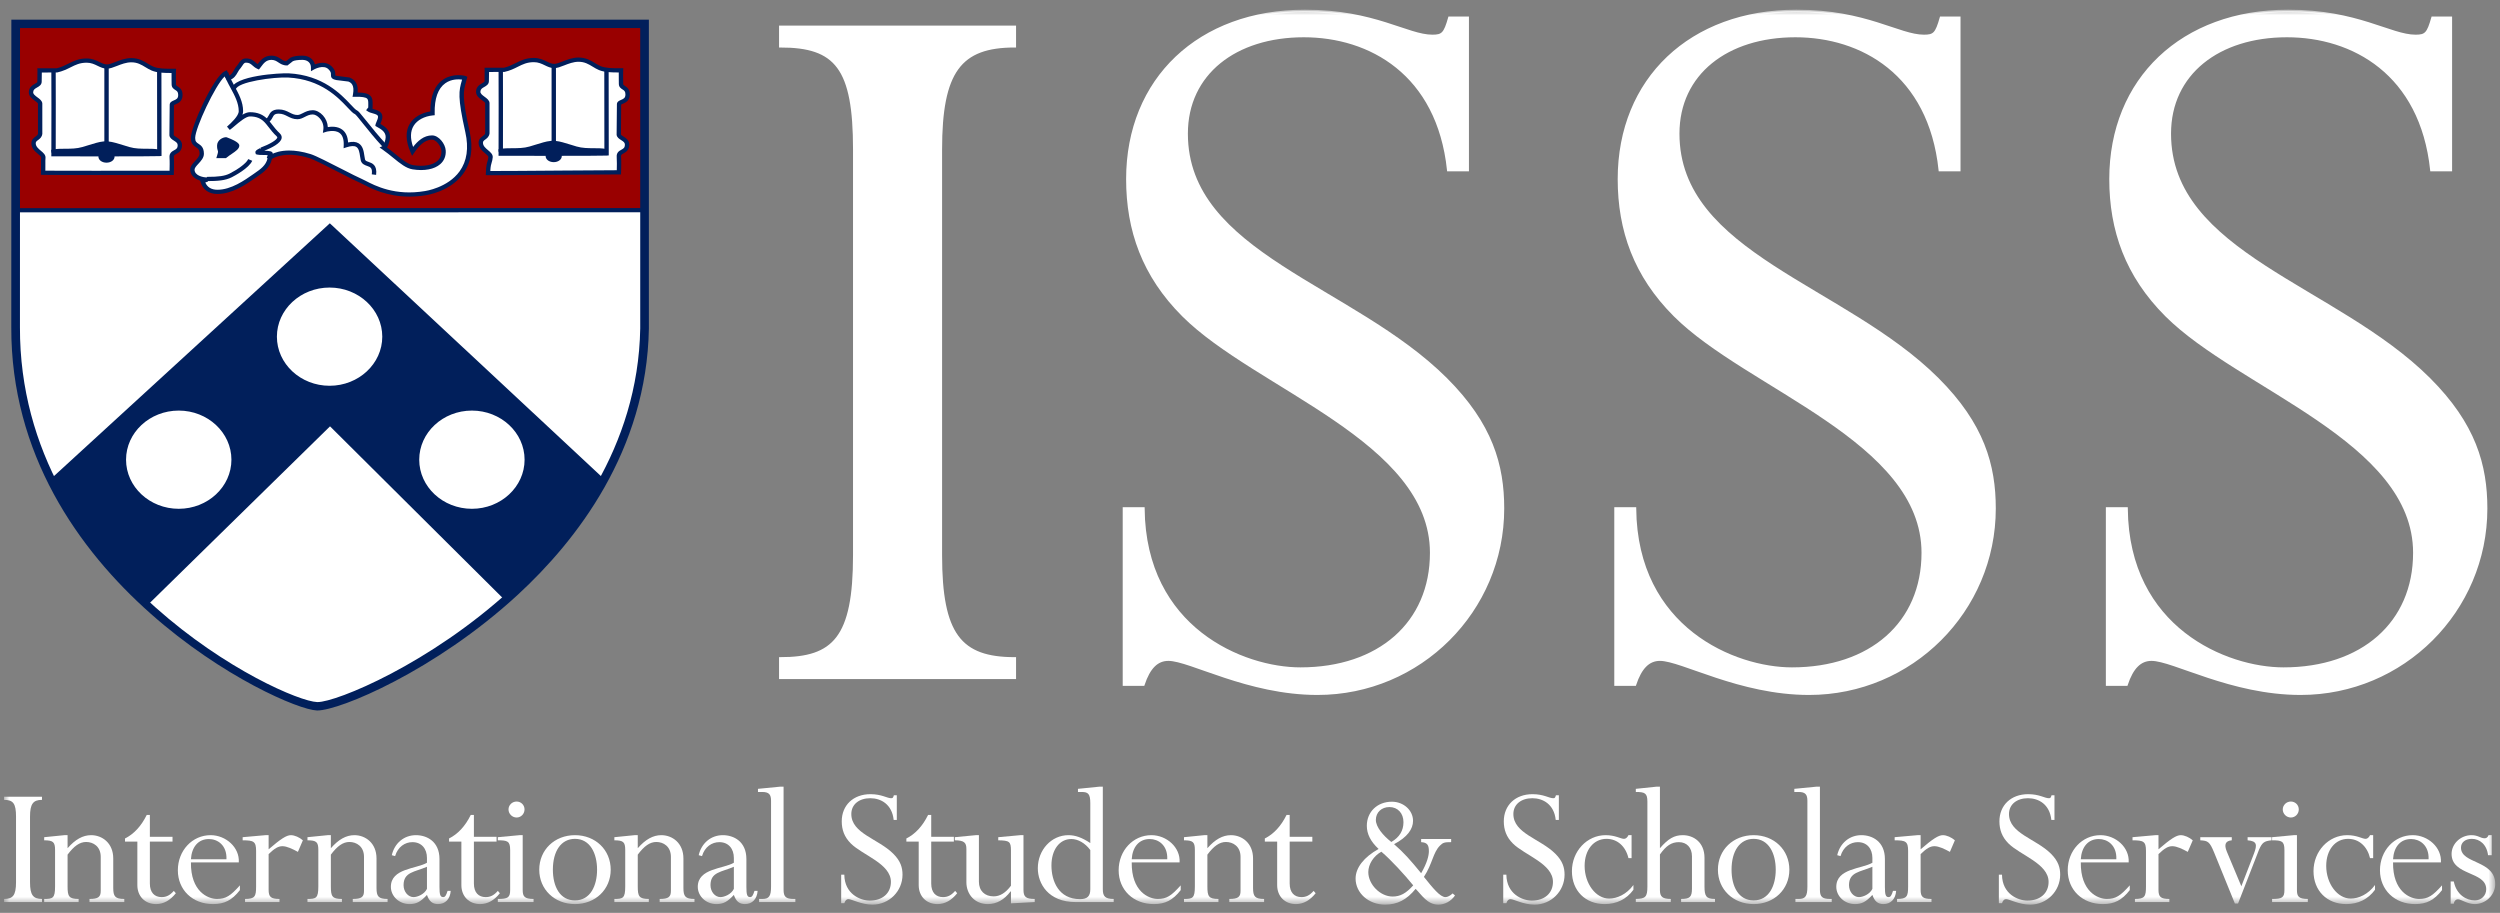
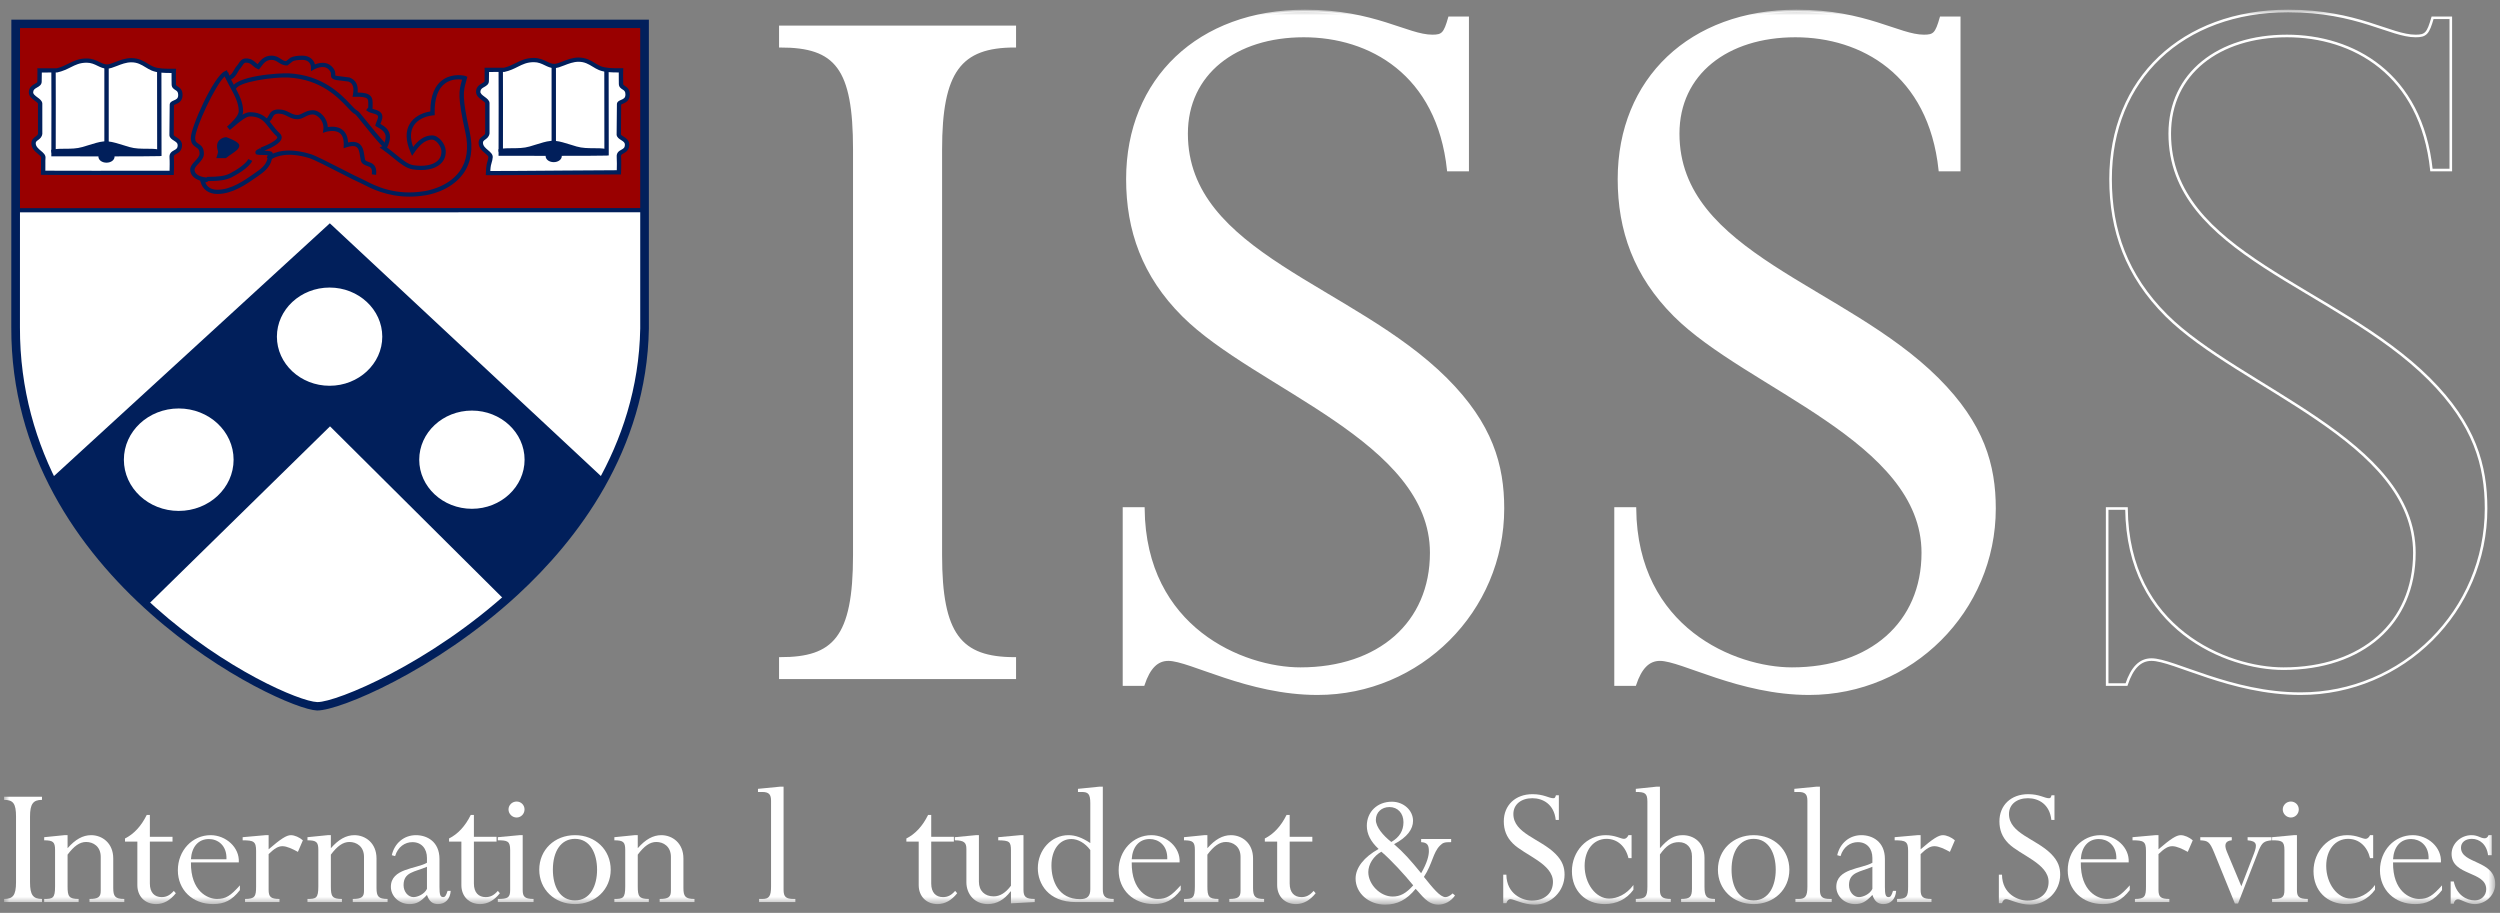
<svg xmlns="http://www.w3.org/2000/svg" xmlns:xlink="http://www.w3.org/1999/xlink" width="241px" height="88px" viewBox="0 0 241 88" version="1.1">
  <rect x="0" y="0" width="241" height="88" fill="#808080" stroke="none" />
  <title>logo/penn-isss/reverse</title>
  <desc>Created with Sketch.</desc>
  <defs>
    <polygon id="path-1" points="0 86.25 240.149 86.25 240.149 0 0 0" />
  </defs>
  <g id="nav/footer/penn-isss" stroke="none" stroke-width="1" fill="none" fill-rule="evenodd" transform="translate(-494, -50)">
    <g id="logo/penn-isss/reverse-alt" transform="translate(494.391, 49.379)">
      <g id="Page-1-Copy" transform="translate(0, 1.579)">
        <path d="M1.14,1.338 L61.765,1.338 L61.765,30.709 C61.354,54.652 33.67,67.236 30.187,67.121 C26.565,67 1.058,54.687 1.134,30.585 C1.135,30.152 1.14,1.338 1.14,1.338" id="Fill-1" fill="#FFFFFF" />
        <path d="M1.135,19.188 C1.222,19.272 1.138,1.343 1.138,1.343 L61.719,1.343 L61.719,19.189 L1.135,19.188 Z" id="Fill-3" fill="#990000" />
        <path d="M1.331,18.984 L61.507,18.984 L61.507,1.547 L1.349,1.547 C1.41,14.514 1.407,18.013 1.331,18.984 Z M61.929,19.393 L1.135,19.392 L1.099,19.181 L0.931,19.146 C0.995,18.692 0.95,6.141 0.927,1.344 L0.927,1.138 L61.929,1.138 L61.929,19.393 Z" id="Fill-5" fill="#990000" />
        <path d="M4.529,45.314 C6.86,50.061 9.74,53.883 13.784,57.134 L31.424,39.85 L48.404,56.728 C51.904,53.626 55.313,49.871 57.757,45.422 L31.403,20.85 L4.65,45.364 L4.529,45.314 Z" id="Fill-7" fill="#011F5B" />
        <path d="M4.84,45.471 C7.196,50.197 10.041,53.825 13.771,56.858 L31.425,39.559 L48.412,56.444 C52.339,52.94 55.393,49.246 57.495,45.461 L31.402,21.133 L4.84,45.471 Z M13.798,57.411 L13.65,57.292 C9.735,54.144 6.776,50.365 4.339,45.402 L4.098,44.912 L4.605,45.124 L31.404,20.569 L31.55,20.704 L58.017,45.381 L57.942,45.517 C55.789,49.439 52.627,53.262 48.545,56.879 L48.395,57.013 L31.423,40.141 L13.798,57.411 Z" id="Fill-9" fill="#011F5B" />
        <polygon id="Fill-11" fill="#011F5B" points="1.135 19.514 1.135 19.105 61.715 19.097 61.715 19.505" />
        <path d="M46.539,5.777 L48.188,5.777 C49.397,5.51 49.837,4.831 51.076,4.831 C51.968,4.831 52.388,5.405 53.043,5.405 C53.596,5.405 54.446,4.793 55.378,4.793 C56.331,4.793 56.802,5.348 57.427,5.605 C57.98,5.835 58.707,5.823 59.475,5.823 C59.455,6.358 59.475,6.676 59.475,7.125 C59.475,7.585 60.11,7.403 60.11,8.15 C60.11,8.934 59.29,8.78 59.29,9.096 L59.259,12.012 C59.301,12.375 60.059,12.423 60.059,12.977 C60.059,13.8 59.215,13.514 59.27,14.163 C59.311,14.641 59.27,15.654 59.27,15.654 C57.641,15.654 47.168,15.747 46.655,15.728 C46.686,14.648 46.86,14.713 46.897,14.192 C46.928,13.772 45.956,13.513 45.956,12.805 C45.956,12.318 46.539,12.346 46.59,11.887 L46.59,8.981 C46.56,8.598 45.679,8.407 45.709,7.862 C45.745,7.21 46.529,7.293 46.529,6.857 C46.529,6.668 46.549,5.959 46.539,5.777" id="Fill-13" fill="#FFFFFF" />
        <path d="M46.874,15.527 C47.759,15.534 51.017,15.506 53.934,15.484 C56.142,15.469 58.209,15.453 59.066,15.451 C59.075,15.136 59.088,14.515 59.06,14.18 C59.023,13.741 59.305,13.586 59.511,13.474 C59.714,13.363 59.848,13.289 59.848,12.977 C59.848,12.786 59.711,12.689 59.488,12.547 C59.296,12.426 59.079,12.289 59.051,12.034 L59.079,9.093 C59.079,8.839 59.312,8.742 59.481,8.67 C59.714,8.572 59.9,8.495 59.9,8.149 C59.9,7.841 59.783,7.766 59.62,7.664 C59.47,7.567 59.265,7.437 59.265,7.125 C59.265,6.976 59.262,6.84 59.26,6.706 C59.256,6.493 59.253,6.283 59.258,6.027 L59.254,6.027 C58.547,6.027 57.883,6.016 57.344,5.793 C57.132,5.705 56.938,5.587 56.75,5.473 C56.348,5.228 55.97,4.997 55.378,4.997 C54.892,4.997 54.415,5.184 53.995,5.347 C53.635,5.488 53.325,5.609 53.043,5.609 C52.691,5.609 52.402,5.469 52.122,5.333 C51.82,5.187 51.506,5.035 51.076,5.035 C50.414,5.035 50.004,5.24 49.529,5.478 C49.175,5.656 48.773,5.857 48.234,5.976 L46.752,5.981 C46.752,6.141 46.747,6.349 46.744,6.529 C46.742,6.671 46.739,6.794 46.739,6.857 C46.739,7.173 46.492,7.312 46.294,7.425 C46.07,7.55 45.933,7.639 45.92,7.873 C45.909,8.054 46.075,8.189 46.328,8.374 C46.55,8.536 46.779,8.704 46.8,8.965 L46.801,11.888 C46.765,12.219 46.552,12.373 46.397,12.487 C46.241,12.6 46.166,12.661 46.166,12.805 C46.166,13.107 46.417,13.318 46.658,13.521 C46.89,13.717 47.129,13.919 47.108,14.206 C47.091,14.431 47.05,14.565 47.01,14.695 C46.958,14.862 46.899,15.05 46.874,15.527 M47.045,15.935 C46.834,15.935 46.697,15.934 46.647,15.933 L46.438,15.924 L46.445,15.722 C46.465,15.036 46.543,14.781 46.606,14.577 C46.644,14.455 46.674,14.358 46.688,14.177 C46.694,14.093 46.528,13.953 46.382,13.829 C46.098,13.59 45.745,13.292 45.745,12.805 C45.745,12.451 45.976,12.283 46.144,12.16 C46.29,12.054 46.366,11.993 46.381,11.866 L46.379,8.981 C46.374,8.918 46.208,8.797 46.075,8.7 C45.808,8.506 45.476,8.263 45.499,7.851 C45.525,7.386 45.86,7.196 46.082,7.071 C46.265,6.968 46.318,6.928 46.318,6.857 C46.318,6.792 46.321,6.666 46.323,6.521 C46.329,6.248 46.335,5.906 46.329,5.788 L46.317,5.572 L48.188,5.572 C48.628,5.47 48.987,5.291 49.335,5.116 C49.838,4.864 50.312,4.626 51.076,4.626 C51.606,4.626 51.981,4.809 52.311,4.968 C52.568,5.094 52.79,5.2 53.043,5.2 C53.243,5.2 53.531,5.088 53.837,4.969 C54.293,4.79 54.811,4.588 55.378,4.588 C56.091,4.588 56.561,4.874 56.974,5.128 C57.156,5.238 57.328,5.343 57.509,5.418 C57.996,5.619 58.657,5.62 59.364,5.619 L59.694,5.619 L59.685,5.831 C59.672,6.181 59.677,6.438 59.681,6.699 C59.683,6.835 59.686,6.973 59.686,7.125 C59.686,7.209 59.713,7.234 59.851,7.322 C60.038,7.441 60.321,7.621 60.321,8.149 C60.321,8.763 59.9,8.94 59.648,9.045 C59.593,9.068 59.509,9.104 59.49,9.123 L59.47,12.013 C59.476,12.053 59.6,12.13 59.718,12.206 C59.951,12.353 60.27,12.556 60.27,12.977 C60.27,13.527 59.938,13.71 59.718,13.829 C59.522,13.937 59.466,13.976 59.48,14.146 C59.521,14.631 59.482,15.62 59.48,15.662 L59.473,15.859 L59.27,15.859 C58.587,15.859 56.345,15.875 53.937,15.892 C51.067,15.914 48.116,15.935 47.045,15.935" id="Fill-15" fill="#011F5B" />
        <path d="M52.743,14.066 C50.372,14.066 48.074,14.062 47.881,14.061 L47.668,14.061 L47.67,13.854 C47.691,12.344 47.67,5.892 47.67,5.827 L48.092,5.825 C48.092,5.887 48.11,11.836 48.094,13.653 C51.243,13.66 56.745,13.663 57.871,13.642 C57.871,11.675 57.862,5.778 57.862,5.778 L58.283,5.777 C58.283,5.777 58.293,12.108 58.293,13.838 L58.293,14.024 L58.101,14.041 C57.877,14.061 55.269,14.066 52.743,14.066" id="Fill-17" fill="#011F5B" />
        <mask id="mask-2" fill="white">
          <use xlink:href="#path-1" />
        </mask>
        <g id="Clip-20" />
        <polygon id="Fill-19" fill="#011F5B" mask="url(#mask-2)" points="52.781 13.876 53.203 13.876 53.203 5.424 52.781 5.424" />
        <path d="M53.146,12.834 C53.576,12.853 54.365,13.134 55.133,13.359 C56.126,13.652 57.179,13.447 57.959,13.599 C58.205,13.647 53.146,13.685 53.146,13.685 C53.165,12.739 53.146,12.834 53.146,12.834" id="Fill-21" fill="#011F5B" mask="url(#mask-2)" />
        <path d="M53.365,13.067 C53.366,13.175 53.364,13.31 53.36,13.48 C53.802,13.476 54.289,13.472 54.775,13.466 C54.686,13.438 54.596,13.411 54.508,13.384 C54.078,13.251 53.667,13.123 53.365,13.067 Z M52.931,13.891 L52.935,13.681 C52.943,13.346 52.944,13.147 52.944,13.029 L52.891,13.027 L52.978,12.611 L53.17,12.628 C53.189,12.631 53.205,12.632 53.22,12.635 C53.57,12.665 54.066,12.818 54.635,12.994 C54.82,13.051 55.008,13.11 55.194,13.165 C55.742,13.325 56.312,13.327 56.862,13.329 C57.27,13.33 57.654,13.331 58.001,13.399 L58.187,13.435 L58.178,13.622 C58.17,13.705 58.164,13.759 57.919,13.795 L57.917,13.799 C57.913,13.798 57.909,13.797 57.904,13.795 C57.463,13.857 56.294,13.864 53.147,13.89 L52.931,13.891 Z" id="Fill-22" fill="#011F5B" mask="url(#mask-2)" />
        <path d="M52.418,14.087 C52.418,13.875 52.672,13.704 52.987,13.704 C53.301,13.704 53.555,13.875 53.555,14.087 C53.555,14.298 53.301,14.469 52.987,14.469 C52.672,14.469 52.418,14.298 52.418,14.087" id="Fill-23" fill="#011F5B" mask="url(#mask-2)" />
        <path d="M52.987,13.908 C52.771,13.908 52.629,14.015 52.629,14.087 C52.629,14.157 52.771,14.264 52.987,14.264 C53.205,14.264 53.344,14.16 53.344,14.087 C53.344,14.014 53.205,13.908 52.987,13.908 M52.987,14.673 C52.549,14.673 52.207,14.416 52.207,14.087 C52.207,13.757 52.549,13.499 52.987,13.499 C53.423,13.499 53.766,13.757 53.766,14.087 C53.766,14.416 53.423,14.673 52.987,14.673" id="Fill-24" fill="#011F5B" mask="url(#mask-2)" />
        <path d="M52.708,12.834 C52.277,12.853 51.488,13.134 50.721,13.359 C49.727,13.652 48.673,13.447 47.894,13.599 C47.648,13.647 52.708,13.685 52.708,13.685 C52.687,12.739 52.708,12.834 52.708,12.834" id="Fill-25" fill="#011F5B" mask="url(#mask-2)" />
        <path d="M51.078,13.466 C51.565,13.472 52.052,13.476 52.493,13.48 C52.489,13.31 52.487,13.175 52.487,13.068 C52.186,13.123 51.775,13.25 51.346,13.383 C51.257,13.411 51.168,13.438 51.078,13.466 Z M52.923,13.891 L52.706,13.889 C49.56,13.865 48.39,13.856 47.95,13.796 C47.945,13.797 47.941,13.798 47.936,13.799 L47.934,13.794 C47.69,13.758 47.685,13.705 47.676,13.621 L47.658,13.438 L47.853,13.399 C48.199,13.331 48.584,13.331 48.991,13.329 C49.542,13.327 50.112,13.326 50.66,13.165 C50.846,13.111 51.034,13.051 51.218,12.995 C51.788,12.818 52.284,12.665 52.635,12.635 C52.649,12.633 52.665,12.631 52.683,12.628 L52.873,12.607 L52.964,13.027 L52.909,13.029 C52.909,13.146 52.911,13.345 52.918,13.681 L52.923,13.891 Z" id="Fill-26" fill="#011F5B" mask="url(#mask-2)" />
-         <path d="M19.137,16.505 C19.301,17.126 19.783,17.537 20.571,17.537 C22.035,17.537 23.449,16.486 24.299,15.893 C24.965,15.434 25.651,14.947 25.651,13.943 L25.528,14.325 C25.528,14.325 26.675,13.216 29.502,14.095 C30.288,14.34 33.651,16.17 34.378,16.467 C35.002,16.725 37.193,18.247 40.615,17.661 C40.615,17.661 45.841,16.963 44.673,11.749 C43.839,8.021 44.098,7.756 44.416,6.561 C44.293,6.504 41.22,5.835 41.302,9.965 C39.97,10.099 38.27,11.074 39.376,13.637 C39.827,12.986 40.431,12.297 41.26,12.297 C41.783,12.297 42.333,13.025 42.367,13.56 C42.449,14.86 41.097,15.434 39.417,15.166 C38.565,15.031 37.781,14.117 36.607,13.293 C36.812,13.197 37,12.528 37,12.26 C37,11.6 36.415,11.294 36.017,11.074 C36.098,10.845 36.262,10.538 36.262,10.309 C36.262,9.783 35.494,9.822 35.197,9.622 C35.319,9.458 35.319,9.554 35.319,9.315 C35.319,8.549 35.443,8.129 33.845,8.168 C33.978,7.412 33.815,6.925 33.271,6.714 L32.084,6.561 C31.346,6.428 32.081,6.189 31.401,5.554 C30.793,4.986 29.794,5.554 29.794,5.554 C29.794,5.028 29.42,4.611 28.765,4.611 C28.417,4.611 27.987,4.639 27.741,4.763 L27.249,5.146 C26.635,5.146 26.481,4.611 25.775,4.611 C25.067,4.611 24.781,5.146 24.504,5.49 C24.022,5.27 23.961,4.878 23.316,4.878 C22.937,4.878 22.825,5.27 22.66,5.451 C22.24,5.902 22.27,6.367 21.615,6.597 L21.371,6.181 C21.363,6.155 21.356,6.128 21.35,6.102 C20.387,6.551 18.214,11.351 18.214,12.336 C18.214,13.273 19.055,12.862 19.055,13.866 C19.055,14.459 18.154,14.89 18.154,15.396 C18.154,16.036 18.922,16.352 19.587,16.352 L19.137,16.505 Z" id="Fill-27" fill="#FFFFFF" mask="url(#mask-2)" />
        <path d="M27.485,13.552 C28.051,13.552 28.74,13.644 29.567,13.901 C30.048,14.051 31.413,14.75 32.617,15.366 C33.416,15.775 34.17,16.161 34.46,16.279 C34.553,16.318 34.679,16.382 34.837,16.464 C35.77,16.947 37.71,17.951 40.579,17.46 C40.608,17.456 42.77,17.147 43.917,15.555 C44.623,14.575 44.808,13.309 44.468,11.791 C43.697,8.348 43.85,7.801 44.129,6.809 L44.155,6.715 C43.838,6.673 43.142,6.641 42.543,7.062 C41.831,7.563 41.484,8.538 41.512,9.961 L41.516,10.149 L41.323,10.168 C40.505,10.251 39.818,10.625 39.485,11.168 C39.161,11.696 39.144,12.381 39.432,13.206 C39.874,12.637 40.461,12.094 41.261,12.094 C41.909,12.094 42.536,12.906 42.577,13.548 C42.61,14.078 42.427,14.535 42.049,14.866 C41.479,15.364 40.509,15.548 39.383,15.367 C38.755,15.267 38.183,14.801 37.521,14.26 C37.198,13.997 36.865,13.725 36.484,13.458 L36.198,13.258 L36.516,13.109 C36.617,13.035 36.789,12.51 36.789,12.26 C36.789,11.734 36.319,11.475 35.941,11.267 L35.789,11.183 L35.818,11.007 C35.841,10.942 35.87,10.87 35.901,10.796 C35.972,10.627 36.052,10.437 36.052,10.309 C36.052,10.137 35.915,10.069 35.531,9.964 C35.362,9.916 35.202,9.873 35.077,9.787 L34.901,9.669 L35.027,9.501 C35.062,9.455 35.089,9.425 35.109,9.404 C35.11,9.383 35.109,9.355 35.109,9.314 L35.111,9.159 C35.114,8.84 35.111,8.656 35.002,8.552 C34.86,8.415 34.483,8.357 33.851,8.371 L33.595,8.378 L33.638,8.133 C33.792,7.256 33.482,7.015 33.193,6.904 L32.056,6.763 C31.583,6.678 31.5,6.504 31.511,6.231 C31.517,6.099 31.522,5.951 31.255,5.7 C30.771,5.247 29.908,5.725 29.9,5.729 L29.585,5.908 L29.584,5.554 C29.584,5.104 29.263,4.814 28.765,4.814 C28.333,4.814 28.004,4.86 27.838,4.945 L27.324,5.35 L27.249,5.35 C26.888,5.35 26.655,5.196 26.449,5.061 C26.248,4.929 26.075,4.814 25.774,4.814 C25.273,4.814 25.029,5.141 24.792,5.456 C24.751,5.512 24.71,5.565 24.67,5.616 L24.567,5.744 L24.415,5.675 C24.206,5.579 24.068,5.458 23.947,5.351 C23.761,5.19 23.639,5.082 23.316,5.082 C23.171,5.082 23.094,5.178 22.965,5.382 C22.916,5.458 22.869,5.531 22.819,5.587 C22.682,5.732 22.597,5.884 22.514,6.029 C22.351,6.317 22.181,6.615 21.686,6.789 L21.52,6.846 L21.265,6.413 C20.354,7.258 18.424,11.394 18.424,12.336 C18.424,12.689 18.551,12.773 18.743,12.9 C18.976,13.056 19.266,13.248 19.266,13.867 C19.266,14.251 18.984,14.558 18.735,14.828 C18.544,15.034 18.364,15.23 18.364,15.396 C18.364,15.943 19.115,16.148 19.588,16.148 L19.658,16.545 L19.4,16.632 C19.588,17.092 19.989,17.334 20.571,17.334 C21.886,17.334 23.176,16.43 24.029,15.831 L24.176,15.728 C24.708,15.361 25.256,14.983 25.403,14.309 L25.328,14.264 L25.451,13.882 L25.756,13.927 C26.09,13.752 26.654,13.552 27.485,13.552 M39.081,17.998 C36.91,17.998 35.373,17.203 34.639,16.824 C34.495,16.749 34.38,16.689 34.295,16.654 C33.99,16.53 33.262,16.158 32.421,15.727 C31.291,15.148 29.885,14.428 29.438,14.289 C27.326,13.632 26.197,14.132 25.821,14.367 C25.65,15.213 24.977,15.676 24.421,16.06 L24.276,16.162 C23.378,16.791 22.023,17.741 20.571,17.741 C19.729,17.741 19.132,17.309 18.933,16.555 L18.907,16.456 C18.372,16.292 17.944,15.932 17.944,15.396 C17.944,15.075 18.186,14.811 18.421,14.556 C18.629,14.33 18.845,14.097 18.845,13.867 C18.845,13.463 18.703,13.367 18.505,13.237 C18.281,13.089 18.004,12.903 18.004,12.336 C18.004,11.275 20.215,6.405 21.259,5.918 L21.494,5.809 L21.573,6.125 L21.702,6.336 C21.927,6.216 22.022,6.05 22.146,5.832 C22.235,5.674 22.337,5.494 22.504,5.315 C22.539,5.277 22.572,5.223 22.607,5.168 C22.731,4.971 22.92,4.674 23.316,4.674 C23.801,4.674 24.029,4.874 24.229,5.049 C24.299,5.111 24.368,5.171 24.447,5.223 C24.448,5.221 24.45,5.218 24.451,5.216 C24.708,4.875 25.06,4.406 25.774,4.406 C26.204,4.406 26.46,4.574 26.686,4.724 C26.852,4.833 26.986,4.922 27.179,4.94 L27.609,4.604 C27.874,4.466 28.252,4.406 28.765,4.406 C29.379,4.406 29.838,4.741 29.968,5.25 C30.351,5.101 31.044,4.938 31.547,5.407 C31.951,5.785 31.939,6.074 31.931,6.248 C31.93,6.272 31.929,6.302 31.93,6.317 C31.934,6.312 31.982,6.335 32.122,6.361 L33.3,6.512 C33.906,6.741 34.157,7.225 34.086,7.961 C34.717,7.966 35.086,8.059 35.298,8.262 C35.539,8.492 35.535,8.803 35.531,9.164 L35.53,9.314 C35.53,9.412 35.53,9.478 35.514,9.533 C35.557,9.546 35.603,9.559 35.648,9.572 C35.975,9.662 36.472,9.799 36.472,10.309 C36.472,10.516 36.377,10.746 36.292,10.949 C36.287,10.961 36.282,10.972 36.277,10.984 C36.706,11.229 37.209,11.582 37.209,12.26 C37.209,12.45 37.11,12.957 36.917,13.261 C37.236,13.496 37.529,13.734 37.792,13.949 C38.406,14.45 38.937,14.884 39.452,14.965 C40.432,15.121 41.3,14.971 41.766,14.563 C42.052,14.314 42.183,13.981 42.157,13.572 C42.13,13.14 41.653,12.502 41.261,12.502 C40.512,12.502 39.953,13.169 39.551,13.751 L39.333,14.065 L39.182,13.716 C38.702,12.605 38.683,11.678 39.122,10.96 C39.496,10.35 40.222,9.919 41.09,9.786 C41.093,8.253 41.535,7.201 42.404,6.661 C43.32,6.091 44.396,6.325 44.507,6.377 L44.662,6.45 L44.536,6.916 C44.274,7.847 44.13,8.36 44.879,11.706 C45.245,13.34 45.036,14.715 44.26,15.791 C43.005,17.529 40.74,17.85 40.644,17.863 C40.092,17.957 39.57,17.998 39.081,17.998" id="Fill-28" fill="#011F5B" mask="url(#mask-2)" />
        <path d="M21.401,12.473 C21.401,12.473 22.467,12.87 22.467,13.085 C22.467,13.375 21.778,13.696 21.319,14.079 L20.745,14.079 C20.95,13.429 20.745,13.666 20.745,13.085 C20.745,12.648 21.22,12.473 21.401,12.473" id="Fill-29" fill="#011F5B" mask="url(#mask-2)" />
        <path d="M21.019,13.874 L21.242,13.874 C21.385,13.761 21.545,13.653 21.698,13.549 C21.884,13.423 22.183,13.221 22.244,13.114 C22.134,13.015 21.756,12.828 21.37,12.68 C21.254,12.7 20.956,12.813 20.956,13.085 C20.956,13.287 20.982,13.368 21.006,13.438 C21.048,13.567 21.066,13.666 21.019,13.874 Z M21.397,14.283 L20.461,14.283 L20.544,14.019 C20.647,13.692 20.632,13.646 20.604,13.562 C20.575,13.473 20.534,13.35 20.534,13.085 C20.534,12.541 21.089,12.268 21.401,12.268 L21.476,12.282 C22.677,12.73 22.677,12.987 22.677,13.085 C22.677,13.385 22.335,13.616 21.94,13.884 C21.776,13.994 21.603,14.11 21.456,14.234 L21.397,14.283 Z" id="Fill-30" fill="#011F5B" mask="url(#mask-2)" />
        <path d="M35.867,15.9 L35.449,15.85 C35.528,15.22 35.317,15.146 34.998,15.036 C34.767,14.955 34.48,14.855 34.389,14.511 C34.359,14.395 34.339,14.26 34.319,14.116 C34.267,13.759 34.209,13.355 33.953,13.201 C33.762,13.086 33.449,13.1 33.021,13.24 L32.732,13.334 L32.743,13.038 C32.765,12.468 32.629,12.07 32.339,11.859 C31.856,11.506 31.061,11.745 31.053,11.748 L30.735,11.849 L30.779,11.527 C30.83,11.141 30.701,10.743 30.423,10.438 C30.22,10.214 29.966,10.075 29.758,10.075 C29.458,10.075 29.236,10.188 29.002,10.307 C28.783,10.418 28.558,10.535 28.284,10.535 C27.881,10.535 27.601,10.391 27.33,10.253 C27.074,10.122 26.832,9.999 26.48,9.999 C26.079,9.999 26.006,10.136 25.884,10.365 C25.789,10.541 25.671,10.763 25.384,10.896 L25.201,10.528 C25.362,10.453 25.427,10.332 25.51,10.177 C25.649,9.916 25.823,9.591 26.48,9.591 C26.936,9.591 27.249,9.751 27.526,9.892 C27.772,10.018 27.985,10.126 28.284,10.126 C28.454,10.126 28.616,10.043 28.806,9.946 C29.062,9.815 29.353,9.666 29.758,9.666 C30.088,9.666 30.455,9.854 30.74,10.168 C31.029,10.488 31.193,10.887 31.21,11.293 C31.554,11.236 32.143,11.205 32.592,11.532 C32.943,11.789 33.135,12.206 33.163,12.774 C33.588,12.676 33.92,12.702 34.174,12.854 C34.599,13.11 34.675,13.636 34.735,14.06 C34.754,14.188 34.77,14.308 34.797,14.412 C34.829,14.532 34.917,14.573 35.141,14.651 C35.477,14.768 35.987,14.946 35.867,15.9" id="Fill-31" fill="#011F5B" mask="url(#mask-2)" />
        <path d="M3.427,5.829 L5.076,5.829 C6.285,5.562 6.726,4.882 7.965,4.882 C8.856,4.882 9.275,5.456 9.931,5.456 C10.483,5.456 11.335,4.844 12.266,4.844 C13.218,4.844 13.69,5.399 14.315,5.657 C14.868,5.886 15.595,5.875 16.363,5.875 C16.343,6.41 16.363,6.727 16.363,7.177 C16.363,7.637 16.998,7.454 16.998,8.2 C16.998,8.984 16.179,8.831 16.179,9.147 L16.148,12.063 C16.189,12.426 16.947,12.474 16.947,13.028 C16.947,13.851 16.103,13.567 16.158,14.214 C16.199,14.693 16.158,15.706 16.158,15.706 C14.53,15.706 4.277,15.716 3.765,15.696 C3.796,14.616 3.748,14.764 3.786,14.243 C3.817,13.823 2.843,13.564 2.843,12.856 C2.843,12.369 3.427,12.398 3.478,11.938 L3.478,9.032 C3.447,8.651 2.567,8.458 2.597,7.913 C2.634,7.262 3.417,7.345 3.417,6.91 C3.417,6.718 3.438,6.011 3.427,5.829" id="Fill-32" fill="#FFFFFF" mask="url(#mask-2)" />
        <path d="M3.981,15.496 C5.246,15.508 11.475,15.504 14.593,15.502 L15.955,15.502 C15.964,15.186 15.977,14.566 15.949,14.231 C15.911,13.792 16.193,13.638 16.399,13.525 C16.602,13.415 16.736,13.341 16.736,13.029 C16.736,12.838 16.6,12.74 16.376,12.599 C16.184,12.478 15.967,12.34 15.939,12.085 L15.968,9.145 C15.968,8.89 16.2,8.793 16.37,8.721 C16.603,8.623 16.787,8.546 16.787,8.2 C16.787,7.893 16.671,7.818 16.508,7.715 C16.358,7.62 16.153,7.489 16.153,7.178 C16.153,7.027 16.15,6.891 16.148,6.757 C16.145,6.545 16.141,6.335 16.146,6.078 C15.438,6.078 14.771,6.068 14.232,5.844 C14.02,5.757 13.826,5.638 13.638,5.524 C13.236,5.279 12.858,5.049 12.266,5.049 C11.781,5.049 11.303,5.234 10.883,5.399 C10.523,5.539 10.213,5.661 9.931,5.661 C9.579,5.661 9.289,5.52 9.01,5.385 C8.707,5.238 8.395,5.086 7.965,5.086 C7.302,5.086 6.892,5.292 6.417,5.531 C6.063,5.707 5.662,5.908 5.123,6.028 L3.64,6.033 C3.64,6.192 3.636,6.401 3.633,6.58 C3.63,6.722 3.628,6.845 3.628,6.91 C3.628,7.225 3.38,7.364 3.182,7.476 C2.959,7.601 2.821,7.691 2.808,7.924 C2.797,8.106 2.963,8.241 3.217,8.426 C3.439,8.587 3.667,8.755 3.688,9.017 L3.689,11.939 C3.653,12.27 3.44,12.425 3.285,12.538 C3.129,12.651 3.054,12.712 3.054,12.857 C3.054,13.158 3.304,13.369 3.546,13.573 C3.778,13.768 4.017,13.97 3.996,14.257 C3.979,14.502 3.98,14.594 3.983,14.744 C3.986,14.887 3.991,15.082 3.981,15.496 M9.482,15.913 C6.671,15.913 4.014,15.911 3.757,15.9 L3.548,15.892 L3.555,15.691 C3.57,15.143 3.566,14.914 3.561,14.752 C3.558,14.591 3.557,14.492 3.575,14.229 C3.582,14.144 3.416,14.004 3.27,13.881 C2.986,13.642 2.632,13.344 2.632,12.857 C2.632,12.503 2.863,12.334 3.032,12.211 C3.178,12.105 3.255,12.044 3.269,11.917 L3.268,9.032 C3.262,8.971 3.096,8.85 2.963,8.751 C2.696,8.557 2.364,8.314 2.387,7.902 C2.413,7.436 2.748,7.248 2.97,7.123 C3.153,7.02 3.206,6.98 3.206,6.91 C3.206,6.844 3.209,6.718 3.212,6.573 C3.218,6.3 3.223,5.958 3.218,5.84 L3.205,5.625 L5.076,5.625 C5.516,5.522 5.875,5.342 6.223,5.167 C6.726,4.917 7.2,4.678 7.965,4.678 C8.494,4.678 8.869,4.86 9.198,5.02 C9.456,5.145 9.679,5.252 9.931,5.252 C10.131,5.252 10.419,5.139 10.725,5.02 C11.181,4.842 11.699,4.64 12.266,4.64 C12.979,4.64 13.449,4.926 13.862,5.179 C14.044,5.29 14.215,5.395 14.397,5.469 C14.884,5.671 15.547,5.666 16.255,5.671 L16.582,5.671 L16.574,5.882 C16.56,6.232 16.565,6.488 16.569,6.751 C16.571,6.887 16.574,7.024 16.574,7.178 C16.574,7.261 16.601,7.286 16.739,7.373 C16.926,7.493 17.209,7.672 17.209,8.2 C17.209,8.814 16.788,8.99 16.537,9.096 C16.481,9.12 16.397,9.156 16.379,9.174 L16.359,12.065 C16.364,12.104 16.487,12.182 16.606,12.258 C16.839,12.404 17.158,12.607 17.158,13.029 C17.158,13.58 16.826,13.761 16.606,13.881 C16.41,13.989 16.354,14.027 16.368,14.197 C16.41,14.683 16.371,15.672 16.369,15.714 L16.361,15.911 L14.593,15.911 C13.251,15.911 11.333,15.913 9.482,15.913" id="Fill-33" fill="#011F5B" mask="url(#mask-2)" />
        <path d="M9.631,14.118 C7.26,14.118 4.962,14.113 4.768,14.113 L4.556,14.112 L4.558,13.906 C4.579,12.395 4.558,5.943 4.558,5.878 L4.98,5.876 C4.98,5.939 4.998,11.887 4.981,13.704 C8.132,13.712 13.633,13.714 14.759,13.693 C14.759,11.727 14.749,5.829 14.749,5.829 L15.17,5.829 C15.17,5.829 15.181,12.158 15.181,13.889 L15.181,14.075 L14.989,14.092 C14.765,14.112 12.157,14.118 9.631,14.118" id="Fill-34" fill="#011F5B" mask="url(#mask-2)" />
        <polygon id="Fill-35" fill="#011F5B" mask="url(#mask-2)" points="9.668 13.927 10.09 13.927 10.09 5.475 9.668 5.475" />
        <path d="M10.033,12.885 C10.463,12.905 11.254,13.186 12.02,13.411 C13.014,13.703 14.068,13.499 14.847,13.65 C15.094,13.698 10.033,13.736 10.033,13.736 C10.054,12.79 10.033,12.885 10.033,12.885" id="Fill-36" fill="#011F5B" mask="url(#mask-2)" />
        <path d="M10.253,13.119 C10.253,13.227 10.252,13.362 10.248,13.53 C10.69,13.527 11.176,13.522 11.663,13.517 C11.573,13.49 11.483,13.462 11.393,13.435 C10.965,13.302 10.555,13.175 10.253,13.119 Z M9.818,13.943 L9.822,13.732 C9.83,13.396 9.832,13.198 9.832,13.081 L9.778,13.078 L9.865,12.662 L10.059,12.68 C10.076,12.682 10.091,12.684 10.106,12.686 C10.457,12.716 10.952,12.87 11.522,13.045 C11.706,13.103 11.895,13.161 12.082,13.216 C12.63,13.377 13.2,13.379 13.75,13.38 C14.157,13.381 14.542,13.383 14.889,13.45 L15.075,13.487 L15.066,13.673 C15.057,13.756 15.052,13.81 14.807,13.846 L14.806,13.85 C14.801,13.849 14.796,13.849 14.792,13.847 C14.351,13.908 13.182,13.916 10.035,13.941 L9.818,13.943 Z" id="Fill-37" fill="#011F5B" mask="url(#mask-2)" />
        <path d="M9.306,14.138 C9.306,13.926 9.561,13.755 9.874,13.755 C10.189,13.755 10.443,13.926 10.443,14.138 C10.443,14.349 10.189,14.52 9.874,14.52 C9.561,14.52 9.306,14.349 9.306,14.138" id="Fill-38" fill="#011F5B" mask="url(#mask-2)" />
        <path d="M9.875,13.96 C9.656,13.96 9.517,14.065 9.517,14.138 C9.517,14.21 9.66,14.316 9.875,14.316 C10.094,14.316 10.232,14.211 10.232,14.138 C10.232,14.065 10.094,13.96 9.875,13.96 M9.875,14.724 C9.438,14.724 9.095,14.467 9.095,14.138 C9.095,13.809 9.438,13.551 9.875,13.551 C10.312,13.551 10.654,13.809 10.654,14.138 C10.654,14.467 10.312,14.724 9.875,14.724" id="Fill-39" fill="#011F5B" mask="url(#mask-2)" />
        <path d="M9.596,12.885 C9.166,12.905 8.376,13.186 7.61,13.411 C6.615,13.703 5.562,13.499 4.782,13.65 C4.536,13.698 9.596,13.736 9.596,13.736 C9.576,12.79 9.596,12.885 9.596,12.885" id="Fill-40" fill="#011F5B" mask="url(#mask-2)" />
        <path d="M7.967,13.518 C8.453,13.522 8.939,13.527 9.381,13.531 C9.378,13.362 9.375,13.227 9.376,13.119 C9.075,13.175 8.665,13.302 8.236,13.434 C8.147,13.462 8.057,13.49 7.967,13.518 Z M9.811,13.942 L9.594,13.94 C6.448,13.916 5.278,13.907 4.838,13.847 C4.834,13.849 4.828,13.85 4.824,13.85 L4.822,13.845 C4.578,13.81 4.573,13.756 4.564,13.673 L4.546,13.49 L4.741,13.45 C5.087,13.383 5.472,13.381 5.879,13.38 C6.43,13.379 7,13.377 7.548,13.216 C7.735,13.161 7.924,13.103 8.108,13.046 C8.677,12.87 9.173,12.717 9.523,12.686 C9.538,12.684 9.553,12.682 9.571,12.68 L9.762,12.659 L9.852,13.079 L9.797,13.081 C9.797,13.197 9.8,13.397 9.807,13.733 L9.811,13.942 Z" id="Fill-41" fill="#011F5B" mask="url(#mask-2)" />
        <path d="M11.55,43.358 C11.55,40.631 13.918,38.418 16.839,38.418 C19.76,38.418 22.128,40.631 22.128,43.358 C22.128,46.085 19.76,48.294 16.839,48.294 C13.918,48.294 11.55,46.085 11.55,43.358" id="Fill-42" fill="#FFFFFF" mask="url(#mask-2)" />
-         <path d="M16.839,38.622 C14.039,38.622 11.76,40.746 11.76,43.358 C11.76,45.967 14.039,48.09 16.839,48.09 C19.639,48.09 21.918,45.967 21.918,43.358 C21.918,40.746 19.639,38.622 16.839,38.622 M16.839,48.498 C13.807,48.498 11.339,46.192 11.339,43.358 C11.339,40.521 13.807,38.215 16.839,38.215 C19.872,38.215 22.339,40.521 22.339,43.358 C22.339,46.192 19.872,48.498 16.839,48.498" id="Fill-43" fill="#011F5B" mask="url(#mask-2)" />
        <path d="M26.092,31.497 C26.092,28.77 28.46,26.559 31.38,26.559 C34.302,26.559 36.67,28.77 36.67,31.497 C36.67,34.224 34.302,36.434 31.38,36.434 C28.46,36.434 26.092,34.224 26.092,31.497" id="Fill-44" fill="#FFFFFF" mask="url(#mask-2)" />
        <path d="M31.381,26.762 C28.581,26.762 26.302,28.886 26.302,31.497 C26.302,34.107 28.581,36.23 31.381,36.23 C34.181,36.23 36.46,34.107 36.46,31.497 C36.46,28.886 34.181,26.762 31.381,26.762 M31.381,36.637 C28.348,36.637 25.882,34.331 25.882,31.497 C25.882,28.662 28.348,26.355 31.381,26.355 C34.413,26.355 36.88,28.662 36.88,31.497 C36.88,34.331 34.413,36.637 31.381,36.637" id="Fill-45" fill="#011F5B" mask="url(#mask-2)" />
        <path d="M39.811,43.358 C39.811,40.631 42.179,38.418 45.101,38.418 C48.022,38.418 50.39,40.631 50.39,43.358 C50.39,46.085 48.022,48.294 45.101,48.294 C42.179,48.294 39.811,46.085 39.811,43.358" id="Fill-46" fill="#FFFFFF" mask="url(#mask-2)" />
        <path d="M45.101,38.622 C42.3,38.622 40.022,40.746 40.022,43.358 C40.022,45.967 42.3,48.09 45.101,48.09 C47.901,48.09 50.179,45.967 50.179,43.358 C50.179,40.746 47.901,38.622 45.101,38.622 M45.101,48.498 C42.068,48.498 39.6,46.192 39.6,43.358 C39.6,40.521 42.068,38.215 45.101,38.215 C48.133,38.215 50.601,40.521 50.601,43.358 C50.601,46.192 48.133,48.498 45.101,48.498" id="Fill-47" fill="#011F5B" mask="url(#mask-2)" />
        <path d="M36.53,13.228 C35.789,12.437 35.095,11.571 34.588,10.939 C34.262,10.531 33.924,10.109 33.837,10.05 C33.652,9.977 33.436,9.749 33.11,9.402 C32.217,8.453 30.554,6.687 27.411,6.518 C26.043,6.441 22.438,6.93 22.335,7.677 L21.918,7.623 C22.098,6.321 26.658,6.072 27.434,6.11 C30.749,6.289 32.487,8.135 33.421,9.127 C33.668,9.389 33.899,9.635 34.017,9.682 C34.15,9.737 34.307,9.922 34.921,10.688 C35.424,11.315 36.112,12.174 36.842,12.953 L36.53,13.228 Z" id="Fill-48" fill="#011F5B" mask="url(#mask-2)" />
        <path d="M25.886,14.234 L25.47,14.171 C25.479,14.116 25.485,14.061 25.488,14.004 C25.361,13.987 25.131,13.984 24.981,13.982 C24.7,13.98 24.521,13.977 24.407,13.944 L24.272,13.905 L24.229,13.745 C24.209,13.569 24.384,13.476 24.586,13.37 C24.624,13.349 24.657,13.332 24.675,13.32 L24.755,13.431 L24.725,13.276 C25.627,12.939 26.292,12.537 26.342,12.3 C26.345,12.284 26.352,12.253 26.294,12.198 C25.948,11.876 25.686,11.536 25.476,11.264 C25.353,11.106 25.243,10.964 25.137,10.85 C24.749,10.441 24.317,10.266 23.695,10.266 C23.315,10.266 22.654,10.827 22.217,11.198 C22.034,11.353 21.874,11.488 21.759,11.566 L21.491,11.253 L21.598,11.155 C21.905,10.875 22.623,10.221 22.623,9.756 C22.623,8.975 22.225,8.238 21.839,7.526 C21.572,7.034 21.321,6.57 21.196,6.097 L21.604,5.996 C21.717,6.423 21.956,6.866 22.211,7.336 C22.621,8.093 23.045,8.874 23.045,9.756 C23.045,9.871 23.021,9.987 22.978,10.101 C23.228,9.955 23.473,9.858 23.695,9.858 C24.437,9.858 24.978,10.079 25.448,10.574 C25.564,10.697 25.682,10.85 25.813,11.019 C26.024,11.294 26.265,11.604 26.586,11.904 C26.771,12.078 26.78,12.259 26.755,12.381 C26.657,12.851 25.835,13.278 25.087,13.575 C25.572,13.582 25.913,13.604 25.913,13.887 C25.913,14.009 25.903,14.125 25.886,14.234" id="Fill-49" fill="#011F5B" mask="url(#mask-2)" />
        <path d="M19.553,16.5 L19.553,16.092 C20.703,16.092 21.278,16.008 21.751,15.771 C22.478,15.401 23.348,14.808 23.538,14.38 L23.925,14.541 C23.606,15.261 22.22,15.993 21.945,16.133 C21.333,16.441 20.605,16.5 19.553,16.5" id="Fill-50" fill="#011F5B" mask="url(#mask-2)" />
        <path d="M1.538,1.747 C1.538,5.242 1.533,30.189 1.532,30.591 C1.457,54.493 26.849,66.611 30.182,66.721 C30.195,66.722 30.209,66.722 30.223,66.722 C32.032,66.723 41.063,63.055 48.94,55.8 C54.482,50.694 61.13,42.197 61.327,30.708 L61.327,1.747 L1.538,1.747 Z M30.208,67.531 C30.189,67.531 30.171,67.53 30.153,67.53 C26.726,67.417 0.62,55.024 0.697,30.589 C0.698,30.156 0.703,1.343 0.703,1.343 L0.703,0.938 L62.161,0.938 L62.161,30.715 C61.96,42.49 55.173,51.174 49.516,56.385 C41.563,63.712 32.35,67.531 30.208,67.531 Z" id="Fill-51" fill="#011F5B" mask="url(#mask-2)" />
        <path d="M90.301,52.552 C90.301,60.217 92.167,62.517 97.432,62.517 L97.432,64.378 L74.835,64.378 L74.835,62.517 C79.991,62.517 81.966,60.546 81.966,52.552 L81.966,13.461 C81.966,5.577 80.21,3.496 74.835,3.496 L74.835,1.635 L97.432,1.635 L97.432,3.496 C92.167,3.496 90.301,5.904 90.301,13.461 L90.301,52.552 Z" id="Fill-52" fill="#FFFFFF" mask="url(#mask-2)" />
        <path d="M90.301,52.552 C90.301,60.217 92.167,62.517 97.432,62.517 L97.432,64.378 L74.835,64.378 L74.835,62.517 C79.991,62.517 81.966,60.546 81.966,52.552 L81.966,13.461 C81.966,5.577 80.21,3.496 74.835,3.496 L74.835,1.635 L97.432,1.635 L97.432,3.496 C92.167,3.496 90.301,5.904 90.301,13.461 L90.301,52.552 Z" id="Stroke-53" stroke="#FFFFFF" stroke-width="0.25" mask="url(#mask-2)" />
        <path d="M141.09,15.432 L139.225,15.432 C138.238,6.123 131.656,2.51 125.294,2.51 C118.713,2.51 113.996,6.123 113.996,11.927 C113.996,23.534 130.011,26.601 139.006,35.579 C143.393,39.959 144.491,43.901 144.491,48.062 C144.491,57.918 136.482,65.911 126.611,65.911 C119.919,65.911 114.325,62.626 112.241,62.626 C111.144,62.626 110.376,63.393 109.827,65.035 L107.963,65.035 L107.963,48.062 L109.827,48.062 C109.937,59.67 119.48,63.502 124.965,63.502 C132.534,63.502 137.58,59.122 137.58,52.333 C137.58,41.492 120.687,36.456 113.667,29.448 C109.827,25.615 108.292,21.235 108.292,16.307 C108.292,6.671 115.203,0.101 125.404,0.101 C132.095,0.101 135.277,2.51 137.69,2.51 C138.677,2.51 138.896,2.292 139.334,0.758 L141.09,0.758 L141.09,15.432 Z" id="Fill-54" fill="#FFFFFF" mask="url(#mask-2)" />
        <path d="M141.09,15.432 L139.225,15.432 C138.238,6.123 131.656,2.51 125.294,2.51 C118.713,2.51 113.996,6.123 113.996,11.927 C113.996,23.534 130.011,26.601 139.006,35.579 C143.393,39.959 144.491,43.901 144.491,48.062 C144.491,57.918 136.482,65.911 126.611,65.911 C119.919,65.911 114.325,62.626 112.241,62.626 C111.144,62.626 110.376,63.393 109.827,65.035 L107.963,65.035 L107.963,48.062 L109.827,48.062 C109.937,59.67 119.48,63.502 124.965,63.502 C132.534,63.502 137.58,59.122 137.58,52.333 C137.58,41.492 120.687,36.456 113.667,29.448 C109.827,25.615 108.292,21.235 108.292,16.307 C108.292,6.671 115.203,0.101 125.404,0.101 C132.095,0.101 135.277,2.51 137.69,2.51 C138.677,2.51 138.896,2.292 139.334,0.758 L141.09,0.758 L141.09,15.432 Z" id="Stroke-55" stroke="#FFFFFF" stroke-width="0.25" mask="url(#mask-2)" />
        <path d="M188.478,15.432 L186.613,15.432 C185.626,6.123 179.044,2.51 172.682,2.51 C166.101,2.51 161.384,6.123 161.384,11.927 C161.384,23.534 177.399,26.601 186.394,35.579 C190.781,39.959 191.878,43.901 191.878,48.062 C191.878,57.918 183.87,65.911 173.998,65.911 C167.307,65.911 161.713,62.626 159.629,62.626 C158.532,62.626 157.764,63.393 157.215,65.035 L155.351,65.035 L155.351,48.062 L157.215,48.062 C157.325,59.67 166.868,63.502 172.353,63.502 C179.922,63.502 184.968,59.122 184.968,52.333 C184.968,41.492 168.075,36.456 161.055,29.448 C157.215,25.615 155.68,21.235 155.68,16.307 C155.68,6.671 162.591,0.101 172.792,0.101 C179.483,0.101 182.664,2.51 185.078,2.51 C186.065,2.51 186.284,2.292 186.722,0.758 L188.478,0.758 L188.478,15.432 Z" id="Fill-56" fill="#FFFFFF" mask="url(#mask-2)" />
        <path d="M188.478,15.432 L186.613,15.432 C185.626,6.123 179.044,2.51 172.682,2.51 C166.101,2.51 161.384,6.123 161.384,11.927 C161.384,23.534 177.399,26.601 186.394,35.579 C190.781,39.959 191.878,43.901 191.878,48.062 C191.878,57.918 183.87,65.911 173.998,65.911 C167.307,65.911 161.713,62.626 159.629,62.626 C158.532,62.626 157.764,63.393 157.215,65.035 L155.351,65.035 L155.351,48.062 L157.215,48.062 C157.325,59.67 166.868,63.502 172.353,63.502 C179.922,63.502 184.968,59.122 184.968,52.333 C184.968,41.492 168.075,36.456 161.055,29.448 C157.215,25.615 155.68,21.235 155.68,16.307 C155.68,6.671 162.591,0.101 172.792,0.101 C179.483,0.101 182.664,2.51 185.078,2.51 C186.065,2.51 186.284,2.292 186.722,0.758 L188.478,0.758 L188.478,15.432 Z" id="Stroke-57" stroke="#FFFFFF" stroke-width="0.25" mask="url(#mask-2)" />
-         <path d="M235.866,15.432 L234.001,15.432 C233.014,6.123 226.432,2.51 220.07,2.51 C213.489,2.51 208.772,6.123 208.772,11.927 C208.772,23.534 224.787,26.601 233.782,35.579 C238.169,39.959 239.266,43.901 239.266,48.062 C239.266,57.918 231.258,65.911 221.386,65.911 C214.695,65.911 209.101,62.626 207.017,62.626 C205.92,62.626 205.152,63.393 204.603,65.035 L202.739,65.035 L202.739,48.062 L204.603,48.062 C204.713,59.67 214.256,63.502 219.741,63.502 C227.31,63.502 232.356,59.122 232.356,52.333 C232.356,41.492 215.463,36.456 208.443,29.448 C204.603,25.615 203.068,21.235 203.068,16.307 C203.068,6.671 209.979,0.101 220.18,0.101 C226.871,0.101 230.053,2.51 232.466,2.51 C233.453,2.51 233.672,2.292 234.11,0.758 L235.866,0.758 L235.866,15.432 Z" id="Fill-58" fill="#FFFFFF" mask="url(#mask-2)" />
        <path d="M235.866,15.432 L234.001,15.432 C233.014,6.123 226.432,2.51 220.07,2.51 C213.489,2.51 208.772,6.123 208.772,11.927 C208.772,23.534 224.787,26.601 233.782,35.579 C238.169,39.959 239.266,43.901 239.266,48.062 C239.266,57.918 231.258,65.911 221.386,65.911 C214.695,65.911 209.101,62.626 207.017,62.626 C205.92,62.626 205.152,63.393 204.603,65.035 L202.739,65.035 L202.739,48.062 L204.603,48.062 C204.713,59.67 214.256,63.502 219.741,63.502 C227.31,63.502 232.356,59.122 232.356,52.333 C232.356,41.492 215.463,36.456 208.443,29.448 C204.603,25.615 203.068,21.235 203.068,16.307 C203.068,6.671 209.979,0.101 220.18,0.101 C226.871,0.101 230.053,2.51 232.466,2.51 C233.453,2.51 233.672,2.292 234.11,0.758 L235.866,0.758 L235.866,15.432 Z" id="Stroke-59" stroke="#FFFFFF" stroke-width="0.25" mask="url(#mask-2)" />
        <path d="M2.503,84.089 C2.503,85.329 2.805,85.7 3.656,85.7 L3.656,86.002 L8.13023029e-05,86.002 L8.13023029e-05,85.7 C0.834,85.7 1.154,85.382 1.154,84.089 L1.154,77.762 C1.154,76.486 0.87,76.149 8.13023029e-05,76.15 L8.13023029e-05,75.848 L3.656,75.848 L3.656,76.149 C2.805,76.149 2.503,76.54 2.503,77.762 L2.503,84.089 Z" id="Fill-60" fill="#FFFFFF" mask="url(#mask-2)" />
        <path d="M10.526,84.637 C10.526,85.453 10.704,85.701 11.591,85.701 L11.591,86.002 L8.236,86.002 L8.236,85.701 C9.087,85.701 9.319,85.506 9.319,84.922 L9.319,81.644 C9.319,80.633 8.591,80.208 7.917,80.208 C7.295,80.208 6.745,80.597 6.123,81.43 L6.123,84.496 C6.123,85.453 6.248,85.701 7.188,85.701 L7.188,86.002 L3.869,86.002 L3.869,85.701 C4.704,85.701 4.917,85.631 4.917,84.496 L4.917,80.969 C4.917,80.208 4.721,80.048 3.869,80.048 L3.869,79.747 L5.821,79.552 L6.123,79.552 L6.123,80.81 C6.869,79.959 7.596,79.552 8.396,79.552 C9.443,79.552 10.526,80.296 10.526,81.802 L10.526,84.637 Z" id="Fill-61" fill="#FFFFFF" mask="url(#mask-2)" />
        <path d="M14.056,79.712 L16.24,79.712 L16.24,80.171 L14.056,80.171 L14.056,84.212 C14.056,85.081 14.5,85.524 15.192,85.524 C15.654,85.524 15.991,85.346 16.365,84.922 L16.56,85.151 C16.009,85.843 15.37,86.197 14.661,86.197 C13.595,86.197 12.85,85.452 12.85,84.371 L12.85,80.171 L11.66,80.171 L11.66,79.87 C12.513,79.446 13.222,78.684 13.755,77.602 L14.056,77.602 L14.056,79.712 Z" id="Fill-62" fill="#FFFFFF" mask="url(#mask-2)" />
        <path d="M21.44,81.873 C21.493,80.491 20.553,79.925 19.754,79.925 C18.707,79.925 18.086,80.704 18.015,81.873 L21.44,81.873 Z M18.015,82.175 C17.979,84.992 19.665,85.701 20.518,85.701 C21.387,85.701 21.831,85.4 22.736,84.39 L22.736,84.85 C21.973,85.825 21.245,86.197 20.144,86.197 C18.174,86.197 16.754,84.832 16.754,82.937 C16.754,81.042 18.139,79.552 19.913,79.552 C21.37,79.552 22.718,80.722 22.63,82.175 L18.015,82.175 Z" id="Fill-63" fill="#FFFFFF" mask="url(#mask-2)" />
        <path d="M25.504,84.815 C25.504,85.506 25.717,85.701 26.551,85.701 L26.551,86.002 L23.231,86.002 L23.231,85.701 C24.191,85.701 24.297,85.453 24.297,84.496 L24.297,81.076 C24.297,80.154 24.066,80.048 23.001,80.048 L23.001,79.747 L25.202,79.552 L25.504,79.552 L25.504,80.916 C26.675,79.907 27.226,79.552 27.652,79.552 C28.007,79.552 28.486,79.764 28.805,80.048 L28.327,81.164 C27.811,80.881 27.262,80.615 26.836,80.615 C26.427,80.615 26.072,80.828 25.504,81.377 L25.504,84.815 Z" id="Fill-64" fill="#FFFFFF" mask="url(#mask-2)" />
        <path d="M35.905,84.637 C35.905,85.453 36.083,85.701 36.971,85.701 L36.971,86.002 L33.616,86.002 L33.616,85.701 C34.468,85.701 34.699,85.506 34.699,84.922 L34.699,81.644 C34.699,80.633 33.97,80.208 33.296,80.208 C32.675,80.208 32.125,80.597 31.504,81.43 L31.504,84.496 C31.504,85.453 31.627,85.701 32.569,85.701 L32.569,86.002 L29.249,86.002 L29.249,85.701 C30.083,85.701 30.296,85.631 30.296,84.496 L30.296,80.969 C30.296,80.208 30.101,80.048 29.249,80.048 L29.249,79.747 L31.201,79.552 L31.504,79.552 L31.504,80.81 C32.248,79.959 32.977,79.552 33.775,79.552 C34.822,79.552 35.905,80.296 35.905,81.802 L35.905,84.637 Z" id="Fill-65" fill="#FFFFFF" mask="url(#mask-2)" />
        <path d="M40.768,82.599 C39.579,83.114 38.513,83.095 38.513,84.372 C38.513,85.011 38.957,85.524 39.473,85.524 C39.845,85.524 40.519,85.257 40.768,84.726 L40.768,82.599 Z M41.975,84.549 C41.975,85.275 42.046,85.524 42.331,85.524 C42.526,85.524 42.614,85.364 42.756,84.921 L43.058,84.921 C43.005,85.701 42.544,86.197 41.833,86.197 C41.3,86.197 40.981,85.931 40.768,85.312 C40.147,85.985 39.739,86.197 39.082,86.197 C38.105,86.197 37.289,85.453 37.289,84.531 C37.289,82.742 39.739,82.813 40.768,82.211 L40.768,81.75 C40.768,80.863 40.253,80.225 39.365,80.225 C38.656,80.225 37.963,80.668 37.697,81.571 L37.378,81.483 C37.643,80.315 38.566,79.552 39.703,79.552 C40.751,79.552 41.975,80.154 41.975,81.856 L41.975,84.549 Z" id="Fill-66" fill="#FFFFFF" mask="url(#mask-2)" />
        <path d="M45.293,79.712 L47.477,79.712 L47.477,80.171 L45.293,80.171 L45.293,84.212 C45.293,85.081 45.737,85.524 46.429,85.524 C46.891,85.524 47.228,85.346 47.601,84.922 L47.796,85.151 C47.246,85.843 46.607,86.197 45.897,86.197 C44.832,86.197 44.086,85.452 44.086,84.371 L44.086,80.171 L42.897,80.171 L42.897,79.87 C43.749,79.446 44.459,78.684 44.991,77.602 L45.293,77.602 L45.293,79.712 Z" id="Fill-67" fill="#FFFFFF" mask="url(#mask-2)" />
        <path d="M50.174,77.071 C50.174,77.496 49.837,77.851 49.411,77.851 C48.985,77.851 48.629,77.496 48.629,77.071 C48.629,76.647 48.985,76.31 49.411,76.31 C49.837,76.31 50.174,76.647 50.174,77.071 Z M49.997,84.832 C49.997,85.453 50.157,85.701 51.044,85.701 L51.044,86.002 L47.6,86.002 L47.6,85.701 C48.559,85.701 48.789,85.577 48.789,84.832 L48.789,80.987 C48.789,80.119 48.524,80.048 47.6,80.048 L47.6,79.747 L49.695,79.552 L49.997,79.552 L49.997,84.832 Z" id="Fill-68" fill="#FFFFFF" mask="url(#mask-2)" />
        <path d="M55.037,79.907 C53.706,79.907 52.906,81.076 52.906,82.883 C52.906,84.496 53.581,85.842 55.037,85.842 C56.528,85.842 57.167,84.407 57.167,82.883 C57.167,81.306 56.493,79.907 55.037,79.907 M55.037,86.197 C53.067,86.197 51.593,84.78 51.593,82.883 C51.593,80.969 53.067,79.552 55.037,79.552 C57.007,79.552 58.481,80.969 58.481,82.883 C58.481,84.78 57.007,86.197 55.037,86.197" id="Fill-69" fill="#FFFFFF" mask="url(#mask-2)" />
        <path d="M65.491,84.637 C65.491,85.453 65.668,85.701 66.556,85.701 L66.556,86.002 L63.201,86.002 L63.201,85.701 C64.053,85.701 64.284,85.506 64.284,84.922 L64.284,81.644 C64.284,80.633 63.556,80.208 62.882,80.208 C62.26,80.208 61.711,80.597 61.089,81.43 L61.089,84.496 C61.089,85.453 61.213,85.701 62.154,85.701 L62.154,86.002 L58.834,86.002 L58.834,85.701 C59.668,85.701 59.881,85.631 59.881,84.496 L59.881,80.969 C59.881,80.208 59.686,80.048 58.834,80.048 L58.834,79.747 L60.787,79.552 L61.089,79.552 L61.089,80.81 C61.834,79.959 62.562,79.552 63.361,79.552 C64.408,79.552 65.491,80.296 65.491,81.802 L65.491,84.637 Z" id="Fill-70" fill="#FFFFFF" mask="url(#mask-2)" />
-         <path d="M70.353,82.599 C69.165,83.114 68.1,83.095 68.1,84.372 C68.1,85.011 68.543,85.524 69.058,85.524 C69.431,85.524 70.105,85.257 70.353,84.726 L70.353,82.599 Z M71.561,84.549 C71.561,85.275 71.632,85.524 71.916,85.524 C72.111,85.524 72.2,85.364 72.342,84.921 L72.644,84.921 C72.59,85.701 72.129,86.197 71.419,86.197 C70.886,86.197 70.566,85.931 70.353,85.312 C69.732,85.985 69.324,86.197 68.667,86.197 C67.692,86.197 66.875,85.453 66.875,84.531 C66.875,82.742 69.324,82.813 70.353,82.211 L70.353,81.75 C70.353,80.863 69.839,80.225 68.951,80.225 C68.241,80.225 67.549,80.668 67.283,81.571 L66.963,81.483 C67.23,80.315 68.153,79.552 69.288,79.552 C70.336,79.552 71.561,80.154 71.561,81.856 L71.561,84.549 Z" id="Fill-71" fill="#FFFFFF" mask="url(#mask-2)" />
        <path d="M73.938,76.239 C73.938,75.636 73.743,75.388 73.086,75.388 L72.678,75.388 L72.678,75.086 L74.844,74.874 L75.146,74.874 L75.146,84.815 C75.146,85.488 75.359,85.701 76.122,85.701 L76.281,85.701 L76.281,86.002 L72.785,86.002 L72.785,85.701 L73.104,85.701 C73.743,85.701 73.938,85.434 73.938,84.514 L73.938,76.239 Z" id="Fill-72" fill="#FFFFFF" mask="url(#mask-2)" />
-         <path d="M86.061,78.082 L85.759,78.082 C85.6,76.575 84.534,75.99 83.504,75.99 C82.439,75.99 81.676,76.575 81.676,77.514 C81.676,79.392 84.268,79.889 85.723,81.343 C86.434,82.051 86.611,82.688 86.611,83.362 C86.611,84.957 85.315,86.25 83.717,86.25 C82.634,86.25 81.73,85.719 81.392,85.719 C81.215,85.719 81.091,85.842 81.001,86.108 L80.699,86.108 L80.699,83.362 L81.001,83.362 C81.02,85.239 82.564,85.86 83.452,85.86 C84.676,85.86 85.492,85.152 85.492,84.053 C85.492,82.298 82.759,81.483 81.623,80.349 C81.001,79.728 80.753,79.02 80.753,78.223 C80.753,76.663 81.871,75.6 83.522,75.6 C84.605,75.6 85.12,75.99 85.51,75.99 C85.67,75.99 85.705,75.954 85.777,75.707 L86.061,75.707 L86.061,78.082 Z" id="Fill-73" fill="#FFFFFF" mask="url(#mask-2)" />
        <path d="M89.379,79.712 L91.563,79.712 L91.563,80.171 L89.379,80.171 L89.379,84.212 C89.379,85.081 89.823,85.524 90.515,85.524 C90.977,85.524 91.314,85.346 91.687,84.922 L91.882,85.151 C91.332,85.842 90.693,86.197 89.983,86.197 C88.918,86.197 88.172,85.452 88.172,84.371 L88.172,80.171 L86.983,80.171 L86.983,79.87 C87.835,79.446 88.545,78.684 89.077,77.602 L89.379,77.602 L89.379,79.712 Z" id="Fill-74" fill="#FFFFFF" mask="url(#mask-2)" />
        <path d="M98.272,84.815 C98.272,85.506 98.503,85.701 99.355,85.701 L99.355,86.002 L97.065,86.126 L97.065,84.974 L97.03,84.974 C96.408,85.789 95.68,86.197 94.829,86.197 C93.586,86.197 92.769,85.258 92.769,84.088 L92.769,80.881 C92.769,80.279 92.556,80.048 91.651,80.048 L91.651,79.747 L93.674,79.552 L93.976,79.552 L93.976,84.035 C93.976,84.922 94.544,85.453 95.396,85.453 C96,85.453 96.55,85.117 97.065,84.425 L97.065,81.041 C97.065,80.171 96.923,80.065 95.84,80.048 L95.84,79.747 L97.97,79.552 L98.272,79.552 L98.272,84.815 Z" id="Fill-75" fill="#FFFFFF" mask="url(#mask-2)" />
        <path d="M104.714,80.987 C104.217,80.314 103.525,79.923 102.886,79.923 C101.75,79.923 100.968,80.952 100.968,82.476 C100.968,83.982 101.661,85.719 103.72,85.719 C104.43,85.719 104.714,85.434 104.714,84.761 L104.714,80.987 Z M105.921,84.78 C105.921,85.47 106.17,85.701 106.969,85.701 L106.969,86.002 L103.312,86.002 C100.649,86.002 99.655,84.213 99.655,82.742 C99.655,80.969 100.968,79.552 102.601,79.552 C103.276,79.552 103.916,79.783 104.714,80.314 L104.714,76.468 C104.714,75.564 104.501,75.388 103.88,75.388 L103.525,75.388 L103.525,75.086 L105.619,74.874 L105.921,74.874 L105.921,84.78 Z" id="Fill-76" fill="#FFFFFF" mask="url(#mask-2)" />
        <path d="M112.133,81.873 C112.186,80.491 111.245,79.924 110.447,79.924 C109.399,79.924 108.778,80.704 108.707,81.873 L112.133,81.873 Z M108.707,82.175 C108.672,84.992 110.357,85.701 111.21,85.701 C112.08,85.701 112.523,85.4 113.429,84.39 L113.429,84.85 C112.665,85.825 111.938,86.197 110.837,86.197 C108.866,86.197 107.447,84.832 107.447,82.937 C107.447,81.042 108.831,79.552 110.606,79.552 C112.061,79.552 113.411,80.722 113.322,82.175 L108.707,82.175 Z" id="Fill-77" fill="#FFFFFF" mask="url(#mask-2)" />
        <path d="M120.403,84.637 C120.403,85.453 120.581,85.701 121.468,85.701 L121.468,86.002 L118.114,86.002 L118.114,85.701 C118.965,85.701 119.197,85.506 119.197,84.922 L119.197,81.644 C119.197,80.633 118.468,80.208 117.794,80.208 C117.172,80.208 116.623,80.597 116.001,81.43 L116.001,84.496 C116.001,85.453 116.125,85.701 117.066,85.701 L117.066,86.002 L113.746,86.002 L113.746,85.701 C114.581,85.701 114.794,85.631 114.794,84.496 L114.794,80.969 C114.794,80.208 114.599,80.048 113.746,80.048 L113.746,79.747 L115.699,79.552 L116.001,79.552 L116.001,80.81 C116.746,79.959 117.474,79.552 118.273,79.552 C119.32,79.552 120.403,80.296 120.403,81.802 L120.403,84.637 Z" id="Fill-78" fill="#FFFFFF" mask="url(#mask-2)" />
        <path d="M123.934,79.712 L126.118,79.712 L126.118,80.171 L123.934,80.171 L123.934,84.212 C123.934,85.081 124.378,85.524 125.07,85.524 C125.532,85.524 125.869,85.346 126.243,84.922 L126.438,85.151 C125.887,85.842 125.248,86.197 124.538,86.197 C123.473,86.197 122.728,85.452 122.728,84.371 L122.728,80.171 L121.538,80.171 L121.538,79.87 C122.39,79.446 123.1,78.684 123.633,77.602 L123.934,77.602 L123.934,79.712 Z" id="Fill-79" fill="#FFFFFF" mask="url(#mask-2)" />
        <path d="M133.732,80.208 C134.531,79.747 134.903,79.109 134.903,78.294 C134.903,77.444 134.353,76.842 133.554,76.842 C132.791,76.842 132.241,77.355 132.241,78.082 C132.241,78.755 132.933,79.587 133.732,80.208 Z M133.856,85.47 C134.584,85.47 135.152,85.169 135.844,84.39 C134.992,83.344 133.714,81.945 132.773,81.147 C132.027,81.555 131.513,82.352 131.513,83.114 C131.513,84.301 132.666,85.47 133.856,85.47 Z M139.501,80.225 C138.862,80.225 138.719,80.26 138.418,80.562 C137.744,81.236 137.708,82.298 136.874,83.574 C137.726,84.637 138.436,85.524 138.95,85.524 C139.145,85.524 139.394,85.399 139.643,85.169 L139.873,85.364 C139.483,85.932 138.88,86.25 138.258,86.25 C137.21,86.25 136.661,85.312 136.075,84.726 C135.223,85.771 134.318,86.25 133.128,86.25 C131.548,86.25 130.288,85.133 130.288,83.734 C130.288,82.688 131.105,81.66 132.506,80.881 C131.744,80.172 131.371,79.446 131.371,78.648 C131.371,77.301 132.383,76.327 133.784,76.327 C134.921,76.327 135.826,77.16 135.826,78.169 C135.826,78.967 135.275,79.747 133.998,80.421 C134.939,81.236 135.578,81.962 136.607,83.22 C137.193,82.21 137.353,81.519 137.353,81.094 C137.353,80.474 137.176,80.26 136.607,80.225 L136.607,79.923 L139.501,79.923 L139.501,80.225 Z" id="Fill-80" fill="#FFFFFF" mask="url(#mask-2)" />
        <path d="M149.883,78.082 L149.581,78.082 C149.422,76.575 148.356,75.99 147.326,75.99 C146.261,75.99 145.498,76.575 145.498,77.514 C145.498,79.392 148.09,79.889 149.545,81.343 C150.256,82.051 150.433,82.688 150.433,83.362 C150.433,84.957 149.137,86.25 147.539,86.25 C146.456,86.25 145.552,85.719 145.214,85.719 C145.037,85.719 144.912,85.842 144.823,86.108 L144.521,86.108 L144.521,83.362 L144.823,83.362 C144.842,85.239 146.386,85.86 147.274,85.86 C148.498,85.86 149.314,85.152 149.314,84.053 C149.314,82.298 146.581,81.483 145.445,80.349 C144.823,79.728 144.575,79.02 144.575,78.223 C144.575,76.663 145.693,75.6 147.344,75.6 C148.427,75.6 148.942,75.99 149.332,75.99 C149.492,75.99 149.527,75.954 149.599,75.707 L149.883,75.707 L149.883,78.082 Z" id="Fill-81" fill="#FFFFFF" mask="url(#mask-2)" />
        <path d="M156.893,81.766 L156.592,81.766 C156.325,80.633 155.527,79.907 154.479,79.907 C153.237,79.907 152.367,80.969 152.367,82.511 C152.367,84.23 153.45,85.665 154.728,85.665 C155.491,85.665 156.414,85.258 157.071,84.354 L157.071,84.816 C156.396,85.737 155.438,86.197 154.301,86.197 C152.438,86.197 151.142,84.903 151.142,83.025 C151.142,81.094 152.597,79.552 154.391,79.552 C155.331,79.552 155.846,79.907 156.166,79.907 C156.325,79.907 156.485,79.783 156.592,79.552 L156.893,79.552 L156.893,81.766 Z" id="Fill-82" fill="#FFFFFF" mask="url(#mask-2)" />
        <path d="M163.922,84.496 C163.922,85.453 164.099,85.7 164.934,85.7 L164.934,86.002 L161.668,86.002 L161.668,85.7 C162.519,85.7 162.714,85.506 162.714,84.691 L162.714,81.59 C162.714,80.757 162.218,80.225 161.454,80.225 C160.744,80.225 160.229,80.561 159.626,81.413 L159.626,84.851 C159.626,85.506 159.892,85.7 160.673,85.7 L160.673,86.002 L157.301,86.002 L157.301,85.7 C158.241,85.683 158.418,85.506 158.418,84.496 L158.418,76.327 C158.418,75.512 158.188,75.387 157.301,75.387 L157.301,75.086 L159.324,74.874 L159.626,74.874 L159.626,80.811 C160.425,79.889 161.01,79.552 161.827,79.552 C162.875,79.552 163.922,80.243 163.922,81.732 L163.922,84.496 Z" id="Fill-83" fill="#FFFFFF" mask="url(#mask-2)" />
        <path d="M168.66,79.907 C167.329,79.907 166.53,81.076 166.53,82.883 C166.53,84.496 167.204,85.841 168.66,85.841 C170.151,85.841 170.79,84.407 170.79,82.883 C170.79,81.306 170.115,79.907 168.66,79.907 M168.66,86.197 C166.689,86.197 165.216,84.78 165.216,82.883 C165.216,80.969 166.689,79.552 168.66,79.552 C170.63,79.552 172.104,80.969 172.104,82.883 C172.104,84.78 170.63,86.197 168.66,86.197" id="Fill-84" fill="#FFFFFF" mask="url(#mask-2)" />
        <path d="M173.842,76.239 C173.842,75.636 173.647,75.388 172.99,75.388 L172.581,75.388 L172.581,75.086 L174.747,74.874 L175.049,74.874 L175.049,84.815 C175.049,85.488 175.262,85.701 176.025,85.701 L176.186,85.701 L176.186,86.002 L172.688,86.002 L172.688,85.701 L173.008,85.701 C173.647,85.701 173.842,85.434 173.842,84.513 L173.842,76.239 Z" id="Fill-85" fill="#FFFFFF" mask="url(#mask-2)" />
        <path d="M180.107,82.599 C178.918,83.114 177.853,83.095 177.853,84.372 C177.853,85.011 178.297,85.524 178.811,85.524 C179.184,85.524 179.858,85.257 180.107,84.726 L180.107,82.599 Z M181.314,84.549 C181.314,85.275 181.385,85.524 181.669,85.524 C181.865,85.524 181.954,85.364 182.095,84.921 L182.397,84.921 C182.344,85.701 181.882,86.197 181.172,86.197 C180.64,86.197 180.32,85.931 180.107,85.312 C179.486,85.985 179.077,86.197 178.421,86.197 C177.445,86.197 176.628,85.453 176.628,84.531 C176.628,82.742 179.077,82.813 180.107,82.211 L180.107,81.75 C180.107,80.863 179.593,80.225 178.705,80.225 C177.995,80.225 177.302,80.668 177.036,81.571 L176.717,81.483 C176.983,80.315 177.906,79.552 179.042,79.552 C180.089,79.552 181.314,80.154 181.314,81.856 L181.314,84.549 Z" id="Fill-86" fill="#FFFFFF" mask="url(#mask-2)" />
        <path d="M184.757,84.815 C184.757,85.506 184.97,85.701 185.804,85.701 L185.804,86.002 L182.485,86.002 L182.485,85.701 C183.444,85.701 183.551,85.453 183.551,84.496 L183.551,81.076 C183.551,80.154 183.319,80.048 182.254,80.048 L182.254,79.747 L184.455,79.552 L184.757,79.552 L184.757,80.916 C185.929,79.907 186.479,79.552 186.905,79.552 C187.26,79.552 187.739,79.764 188.059,80.048 L187.58,81.164 C187.064,80.881 186.515,80.615 186.089,80.615 C185.681,80.615 185.325,80.828 184.757,81.377 L184.757,84.815 Z" id="Fill-87" fill="#FFFFFF" mask="url(#mask-2)" />
        <path d="M197.66,78.082 L197.359,78.082 C197.199,76.575 196.134,75.99 195.104,75.99 C194.039,75.99 193.276,76.575 193.276,77.514 C193.276,79.392 195.868,79.889 197.323,81.343 C198.033,82.051 198.211,82.688 198.211,83.362 C198.211,84.957 196.915,86.25 195.317,86.25 C194.235,86.25 193.329,85.719 192.992,85.719 C192.815,85.719 192.69,85.842 192.601,86.108 L192.299,86.108 L192.299,83.362 L192.601,83.362 C192.619,85.239 194.163,85.86 195.051,85.86 C196.276,85.86 197.093,85.152 197.093,84.053 C197.093,82.298 194.359,81.483 193.223,80.349 C192.601,79.728 192.353,79.02 192.353,78.223 C192.353,76.663 193.472,75.6 195.122,75.6 C196.205,75.6 196.72,75.99 197.11,75.99 C197.27,75.99 197.305,75.954 197.377,75.707 L197.66,75.707 L197.66,78.082 Z" id="Fill-88" fill="#FFFFFF" mask="url(#mask-2)" />
        <path d="M203.624,81.873 C203.677,80.491 202.736,79.924 201.938,79.924 C200.89,79.924 200.269,80.704 200.198,81.873 L203.624,81.873 Z M200.198,82.175 C200.163,84.992 201.848,85.701 202.701,85.701 C203.571,85.701 204.014,85.4 204.919,84.39 L204.919,84.85 C204.157,85.825 203.429,86.197 202.328,86.197 C200.357,86.197 198.938,84.832 198.938,82.937 C198.938,81.042 200.322,79.552 202.097,79.552 C203.553,79.552 204.902,80.722 204.814,82.175 L200.198,82.175 Z" id="Fill-89" fill="#FFFFFF" mask="url(#mask-2)" />
        <path d="M207.687,84.815 C207.687,85.506 207.9,85.701 208.735,85.701 L208.735,86.002 L205.416,86.002 L205.416,85.701 C206.374,85.701 206.481,85.453 206.481,84.496 L206.481,81.076 C206.481,80.154 206.249,80.048 205.184,80.048 L205.184,79.747 L207.386,79.552 L207.687,79.552 L207.687,80.916 C208.859,79.907 209.409,79.552 209.835,79.552 C210.191,79.552 210.669,79.764 210.99,80.048 L210.51,81.164 C209.995,80.881 209.445,80.615 209.019,80.615 C208.611,80.615 208.256,80.828 207.687,81.377 L207.687,84.815 Z" id="Fill-90" fill="#FFFFFF" mask="url(#mask-2)" />
        <path d="M215.675,84.479 L216.899,81.306 C217.201,80.491 217.201,80.119 216.278,80.048 L216.278,79.747 L218.586,79.747 L218.586,80.048 C217.858,80.119 217.68,80.279 217.379,80.951 L215.355,86.145 L215.053,86.145 L213.048,81.218 C212.622,80.19 212.462,80.084 211.716,80.048 L211.716,79.747 L214.752,79.747 L214.752,80.048 C214.149,80.101 213.988,80.438 214.272,81.129 L215.675,84.479 Z" id="Fill-91" fill="#FFFFFF" mask="url(#mask-2)" />
        <path d="M221.212,77.071 C221.212,77.496 220.875,77.851 220.449,77.851 C220.023,77.851 219.667,77.496 219.667,77.071 C219.667,76.647 220.023,76.31 220.449,76.31 C220.875,76.31 221.212,76.647 221.212,77.071 Z M221.034,84.832 C221.034,85.453 221.194,85.701 222.082,85.701 L222.082,86.002 L218.638,86.002 L218.638,85.701 C219.597,85.701 219.828,85.577 219.828,84.832 L219.828,80.987 C219.828,80.119 219.561,80.048 218.638,80.048 L218.638,79.747 L220.732,79.552 L221.034,79.552 L221.034,84.832 Z" id="Fill-92" fill="#FFFFFF" mask="url(#mask-2)" />
        <path d="M228.382,81.766 L228.08,81.766 C227.814,80.633 227.015,79.907 225.968,79.907 C224.726,79.907 223.856,80.969 223.856,82.511 C223.856,84.23 224.939,85.665 226.217,85.665 C226.98,85.665 227.903,85.258 228.56,84.354 L228.56,84.816 C227.885,85.737 226.927,86.197 225.79,86.197 C223.928,86.197 222.631,84.903 222.631,83.025 C222.631,81.094 224.086,79.552 225.88,79.552 C226.82,79.552 227.335,79.907 227.654,79.907 C227.814,79.907 227.974,79.783 228.08,79.552 L228.382,79.552 L228.382,81.766 Z" id="Fill-93" fill="#FFFFFF" mask="url(#mask-2)" />
        <path d="M233.725,81.873 C233.778,80.491 232.837,79.924 232.038,79.924 C230.99,79.924 230.369,80.704 230.299,81.873 L233.725,81.873 Z M230.299,82.175 C230.264,84.992 231.949,85.701 232.802,85.701 C233.672,85.701 234.115,85.4 235.02,84.39 L235.02,84.85 C234.257,85.825 233.53,86.197 232.429,86.197 C230.458,86.197 229.038,84.832 229.038,82.937 C229.038,81.042 230.422,79.552 232.198,79.552 C233.653,79.552 235.003,80.722 234.914,82.175 L230.299,82.175 Z" id="Fill-94" fill="#FFFFFF" mask="url(#mask-2)" />
        <path d="M239.457,81.483 C239.332,80.437 238.64,79.907 237.895,79.907 C237.273,79.907 236.848,80.243 236.848,80.756 C236.848,82.352 240.149,81.927 240.149,84.266 C240.149,85.312 239.244,86.197 238.161,86.197 C237.469,86.197 236.865,85.736 236.563,85.736 C236.332,85.736 236.173,85.931 236.154,86.162 L235.853,86.162 L235.853,84.017 L236.154,84.017 C236.421,85.329 237.397,85.842 238.179,85.842 C238.8,85.842 239.28,85.382 239.28,84.762 C239.28,83.007 235.942,83.487 235.942,81.359 C235.942,80.385 236.812,79.552 237.859,79.552 C238.516,79.552 238.711,79.853 239.137,79.853 C239.297,79.853 239.421,79.764 239.51,79.552 L239.812,79.552 L239.812,81.483 L239.457,81.483 Z" id="Fill-95" fill="#FFFFFF" mask="url(#mask-2)" />
      </g>
    </g>
  </g>
</svg>